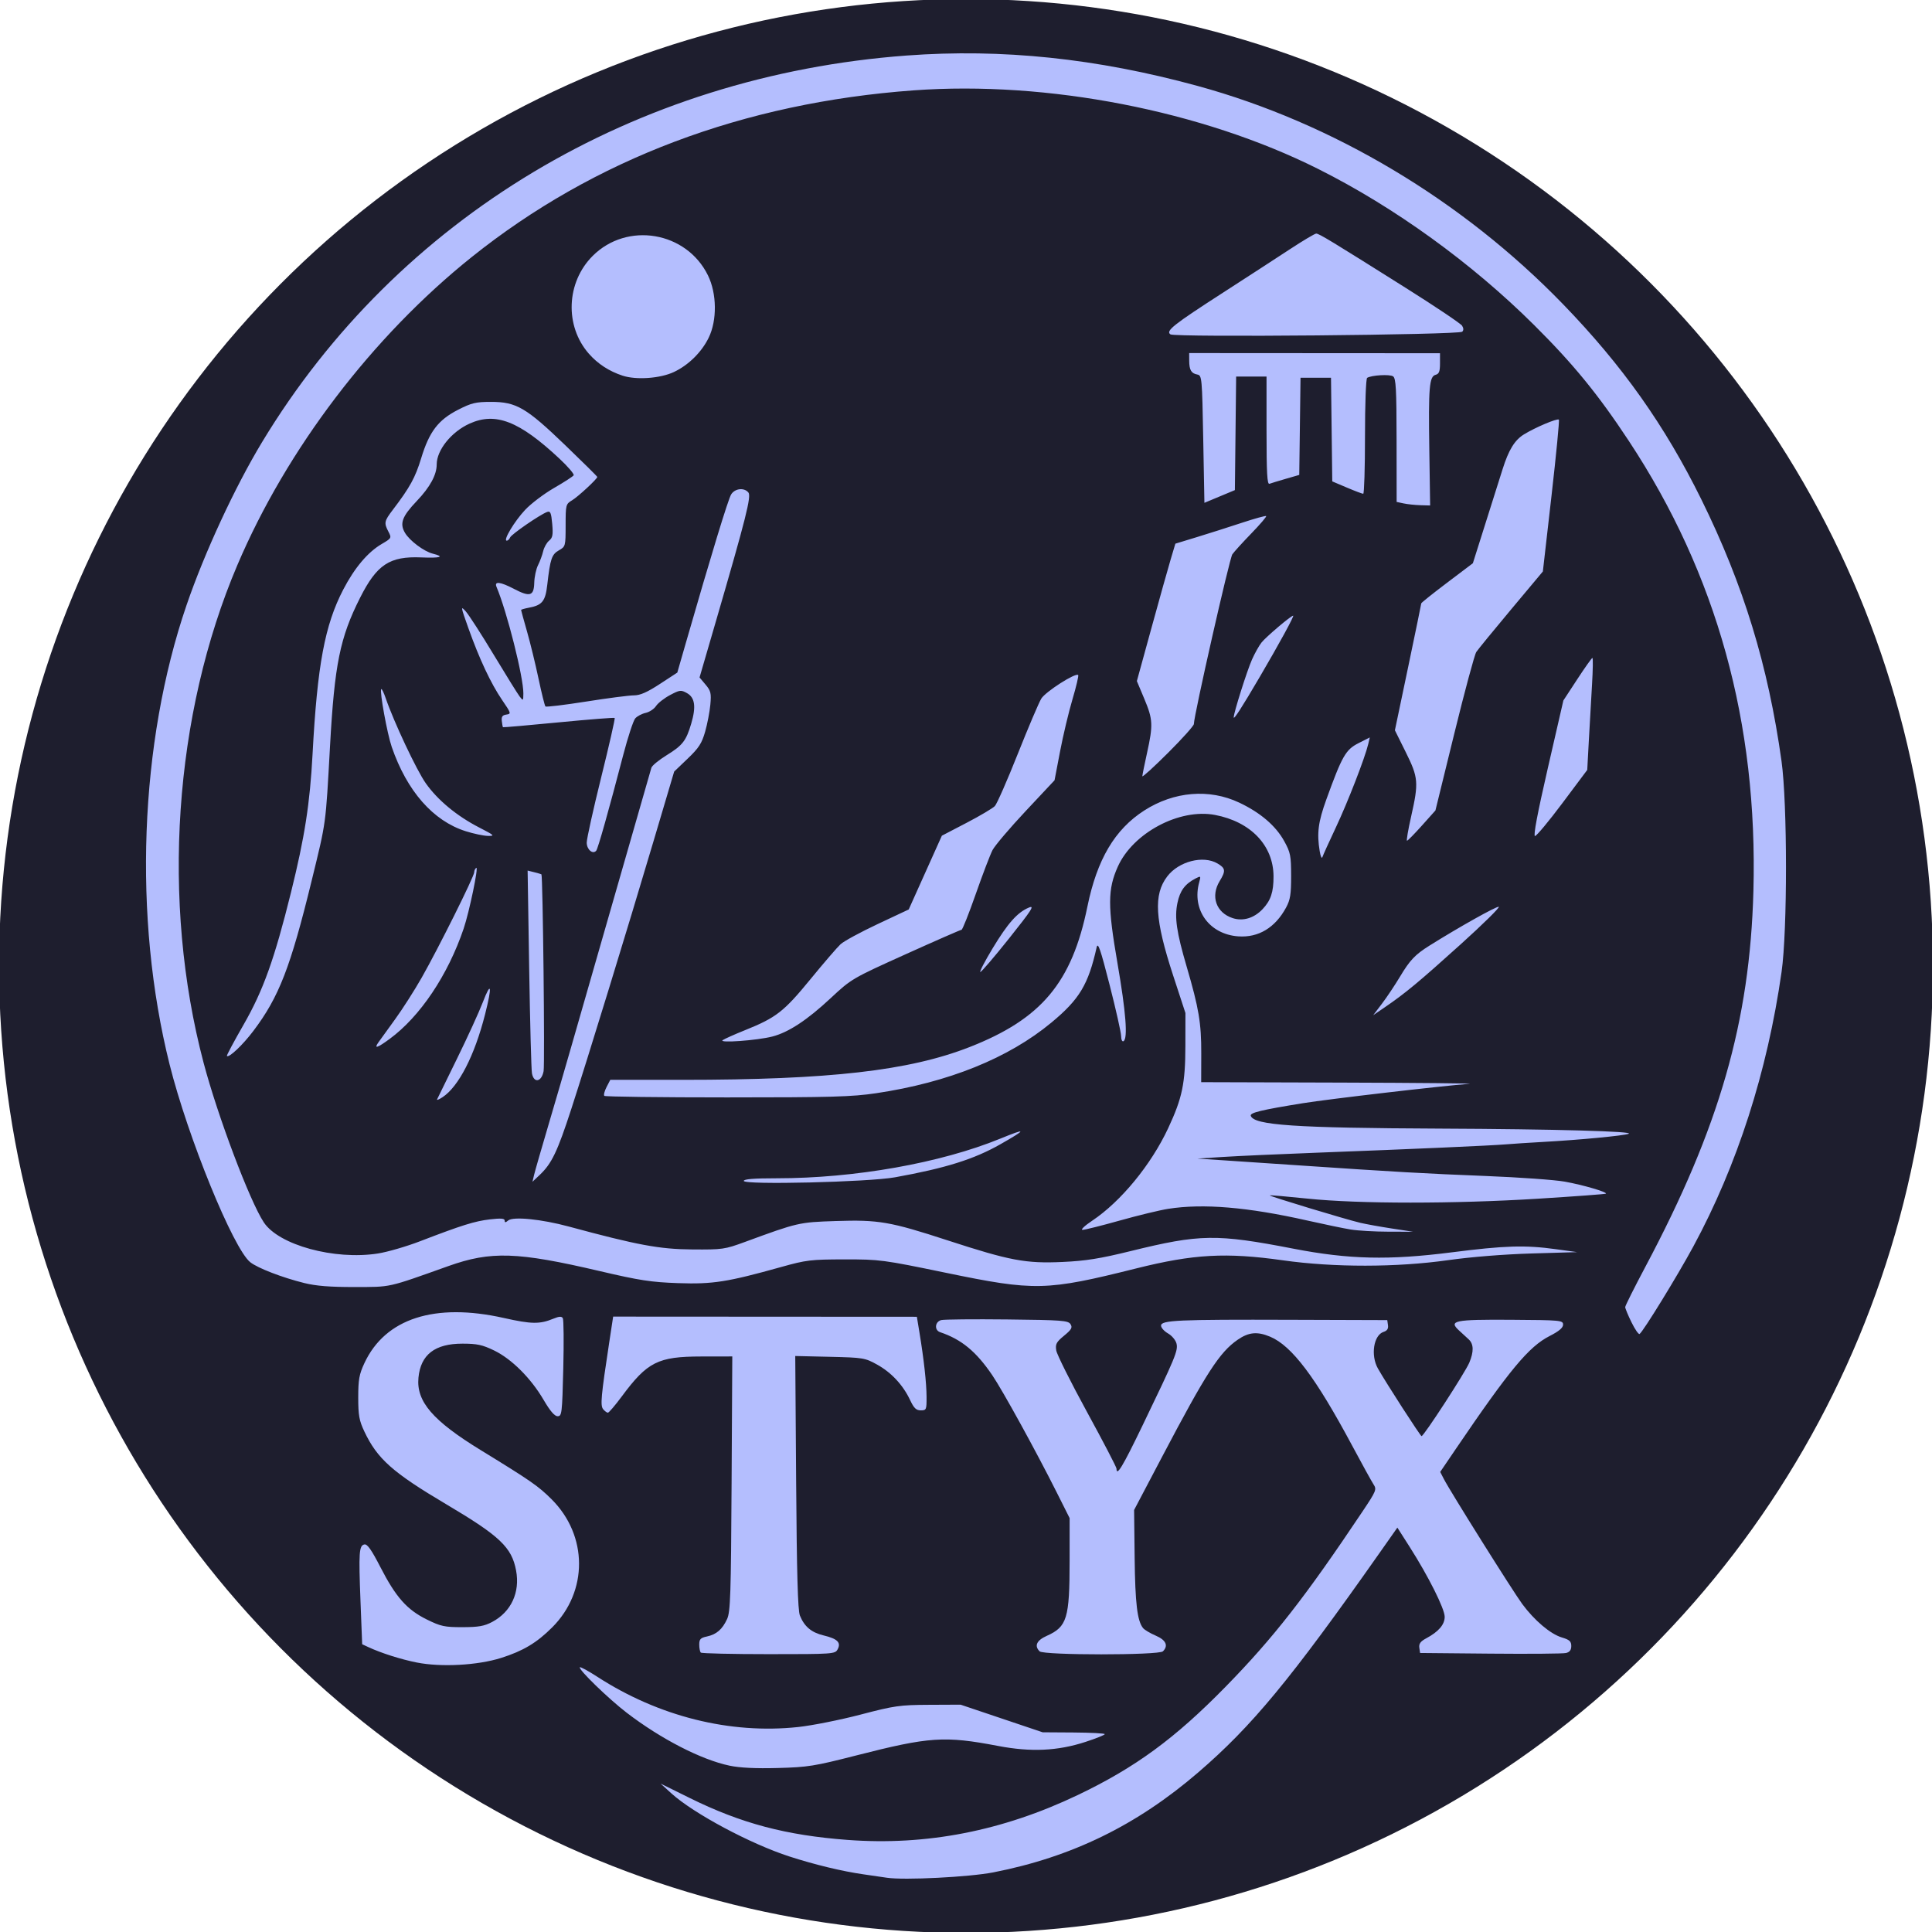
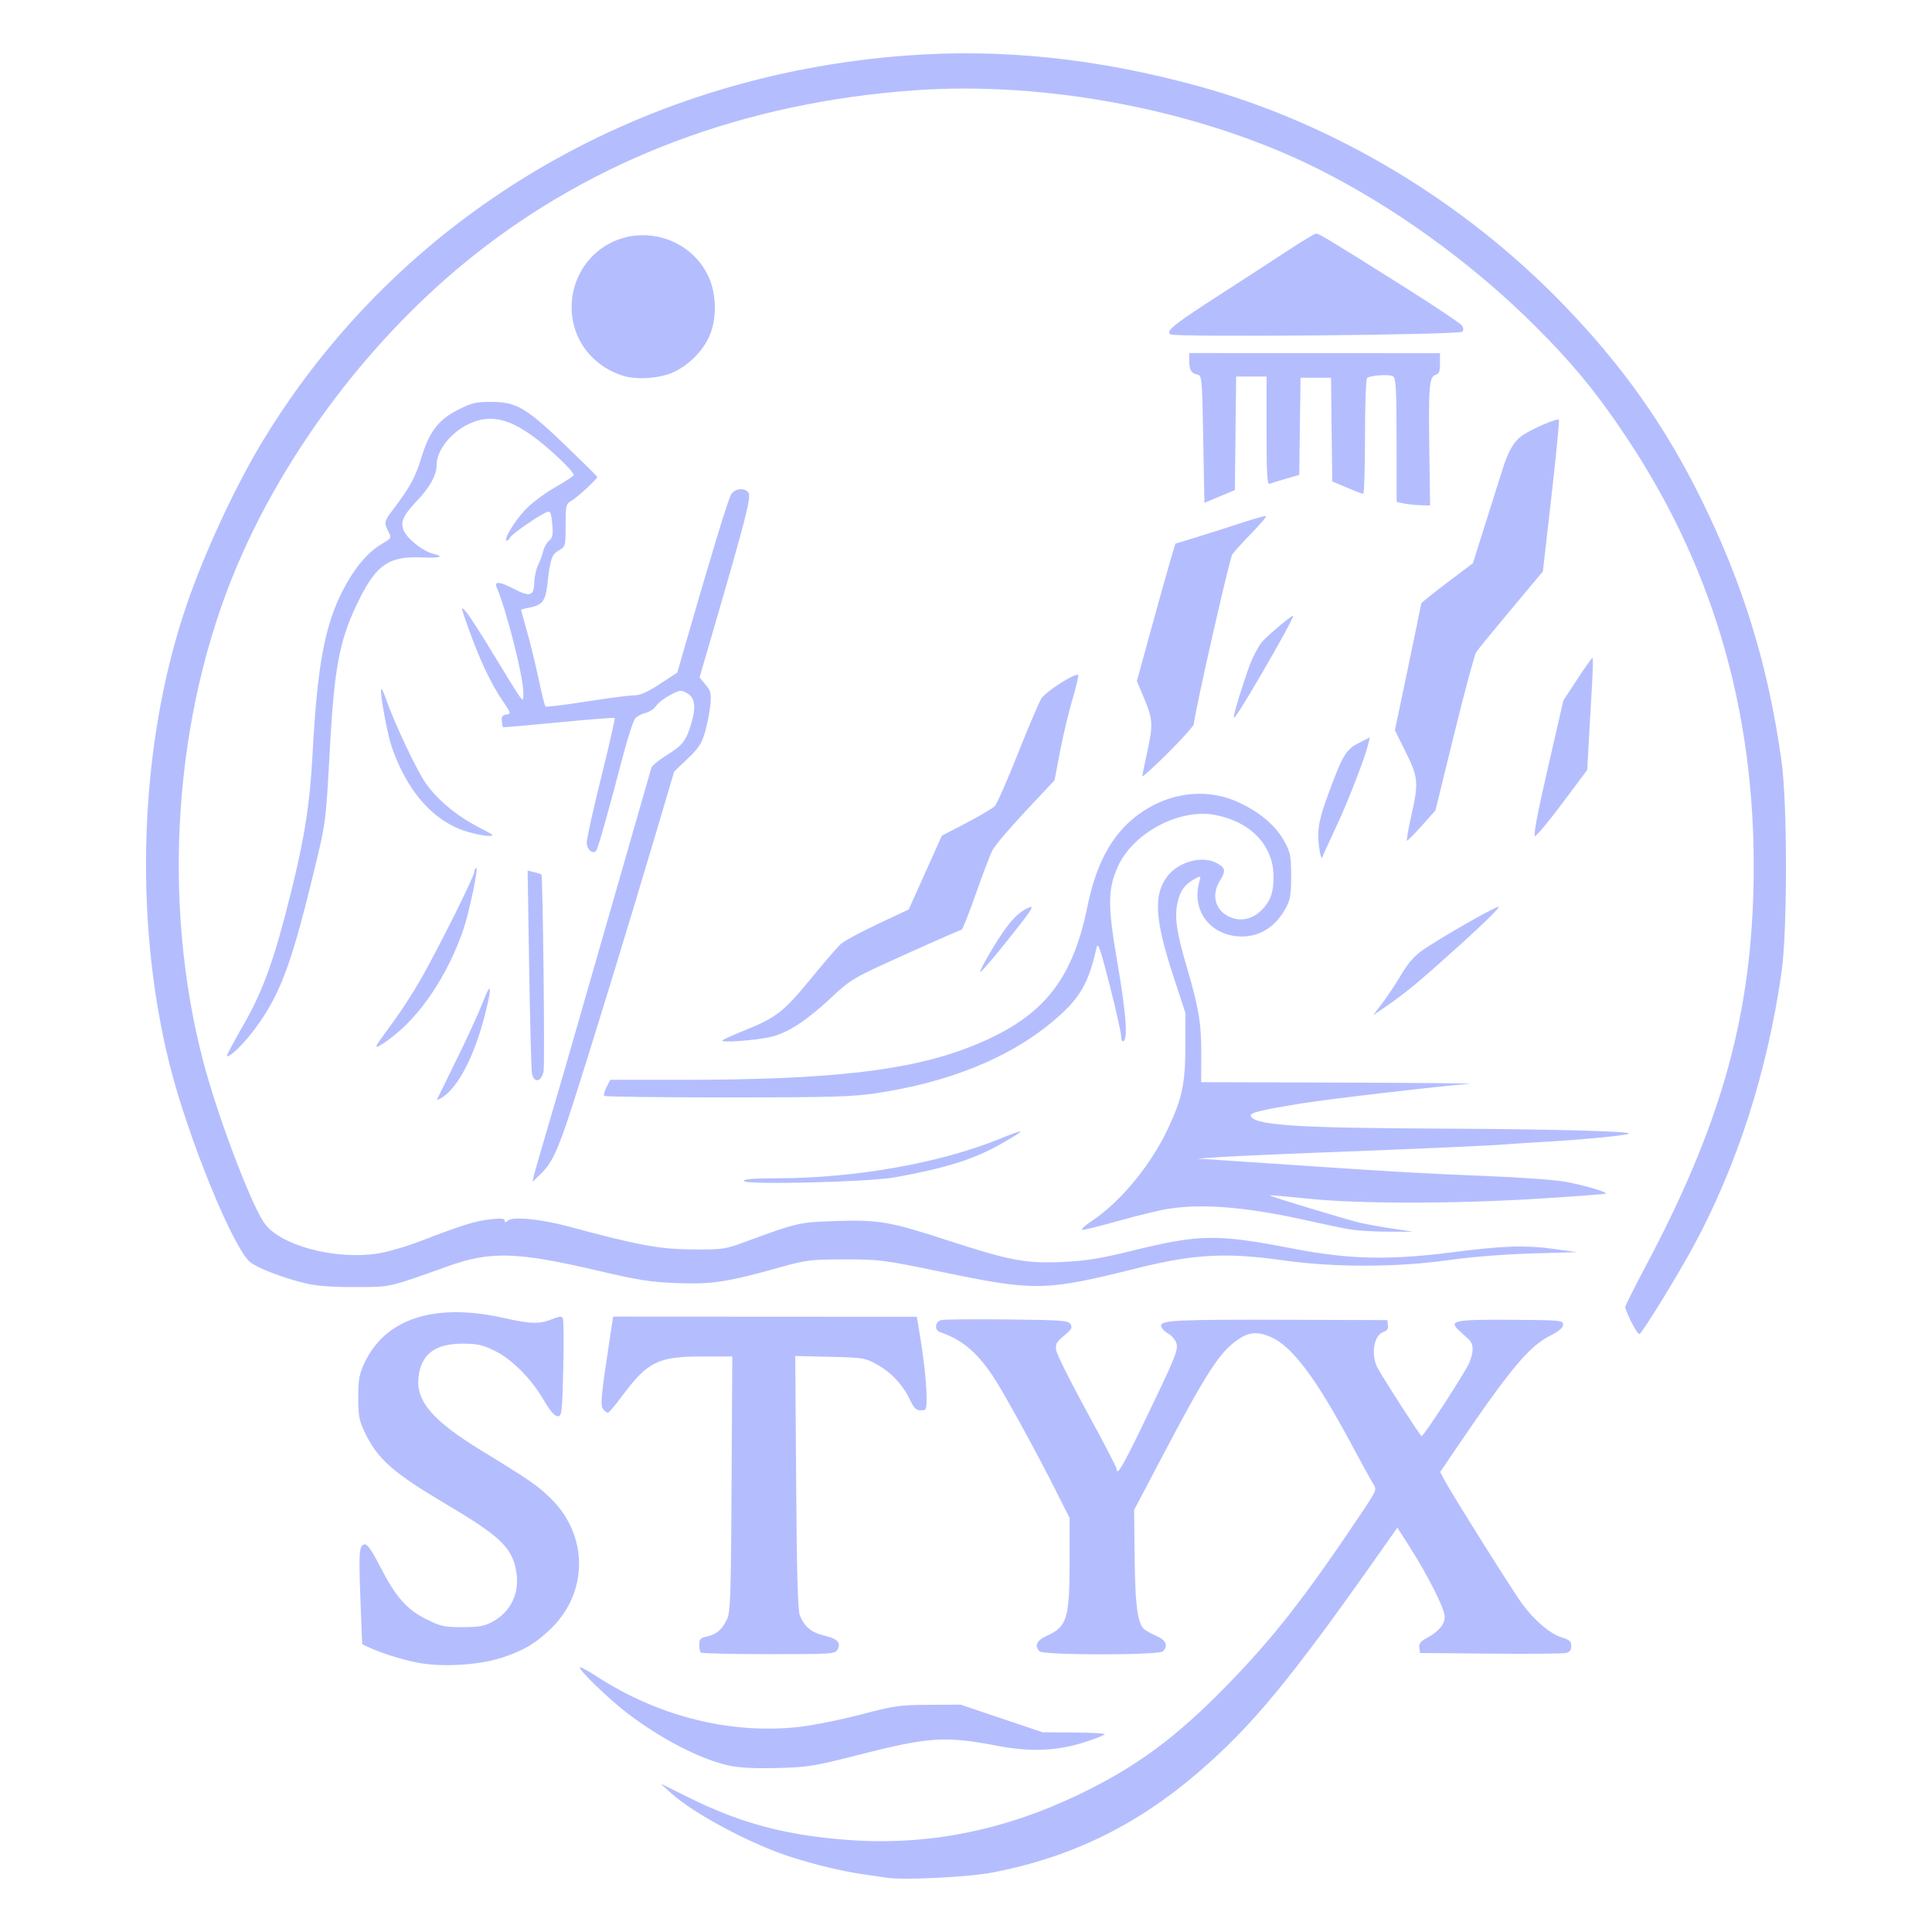
<svg xmlns="http://www.w3.org/2000/svg" version="1.1" id="svg1" width="1024" height="1024" viewBox="0 0 1024 1024">
  <style>
        :root {
            --bg: #1e1e2e;
            --accent: #b4befe;
        }
        @media (prefers-color-scheme: light) {
            :root {
                --bg: #eff1f5;
                --accent: #7287fd;
            }
        }
        circle {
            fill: #1e1e2e;
            stroke: #1e1e2e;
        }
        path {
            fill: #b4befe;
            fill: #b4befe;
        }
    </style>
-   <circle id="circle1" r="50%" cx="50%" cy="50%" />
  <path style="stroke-width:1.242" d="m 470.012,995.235 c -1.708,-0.26 -7.3,-1.074 -12.425,-1.809 -11.282,-1.617 -25.761,-5.108 -39.138,-9.436 -20.742,-6.71 -50.855,-22.809 -62.636,-33.486 l -5.7,-5.165 15.598,7.705 c 27.116,13.394 50.885,19.7 83.478,22.148 41.788,3.139 82.191,-4.738 122.083,-23.802 30.491,-14.571 51.475,-29.949 78.37,-57.432 25.247,-25.8 42.151,-47.44 72.479,-92.786 7.325,-10.953 7.642,-11.729 5.886,-14.409 -1.021,-1.558 -6.11,-10.783 -11.309,-20.499 -19.415,-36.287 -31.981,-52.971 -43.531,-57.797 -6.795,-2.839 -11.324,-2.409 -17.184,1.634 -9.577,6.607 -16.608,17.485 -39.847,61.647 l -15.038,28.577 0.285,25.256 c 0.273,24.196 1.399,33.605 4.471,37.348 0.778,0.948 3.798,2.745 6.712,3.994 5.439,2.331 6.807,5.323 3.807,8.323 -2.121,2.121 -63.233,2.121 -65.354,0 -2.926,-2.926 -1.6,-5.799 3.79,-8.21 10.757,-4.813 12.098,-9.209 12.107,-39.708 l 0.007,-22.696 -6.691,-13.336 c -11.121,-22.164 -28.728,-54.193 -34.305,-62.406 -8.536,-12.57 -16.321,-18.991 -27.65,-22.804 -3.189,-1.073 -2.751,-5.591 0.621,-6.416 1.538,-0.376 17.272,-0.526 34.965,-0.334 28.993,0.315 32.304,0.563 33.533,2.512 1.134,1.798 0.558,2.826 -3.413,6.1 -4.129,3.404 -4.69,4.467 -4.141,7.85 0.349,2.152 7.676,16.803 16.283,32.556 8.606,15.753 15.648,29.279 15.648,30.056 0,4.345 3.24,-1.01 13.614,-22.503 17.615,-36.495 19.109,-40.096 18.178,-43.808 -0.45,-1.794 -2.472,-4.203 -4.494,-5.353 -2.021,-1.15 -3.678,-3.006 -3.683,-4.125 -0.011,-2.901 8.773,-3.296 68.949,-3.101 l 50.941,0.165 0.383,2.689 c 0.265,1.857 -0.443,2.951 -2.288,3.537 -5.316,1.687 -7.004,12.415 -3.054,19.409 4.31,7.631 22.52,35.853 23.139,35.859 1.184,0.012 23.156,-33.79 25.301,-38.925 2.46,-5.889 2.362,-9.871 -0.306,-12.354 -1.196,-1.113 -3.47,-3.205 -5.053,-4.649 -5.789,-5.28 -2.685,-5.929 27.456,-5.739 26.395,0.166 27.606,0.279 27.606,2.574 0,1.672 -2.164,3.503 -7.13,6.031 -11.017,5.609 -21.199,17.864 -49.654,59.758 l -8.34,12.278 1.998,3.874 c 3.399,6.591 36.543,59.423 41.47,66.105 6.436,8.728 14.96,15.942 20.961,17.74 4.106,1.23 5.043,2.075 5.043,4.544 0,2.115 -0.846,3.239 -2.796,3.715 -1.538,0.375 -19.569,0.526 -40.07,0.334 l -37.274,-0.348 -0.398,-2.803 c -0.298,-2.098 0.62,-3.348 3.649,-4.97 6.571,-3.518 9.795,-7.276 9.795,-11.418 0,-4.234 -8.657,-21.509 -18.553,-37.021 l -6.532,-10.24 -9.384,13.346 c -47.239,67.182 -67.684,91.924 -96.241,116.467 -32.605,28.022 -66.966,44.782 -108.465,52.907 -12.824,2.511 -47.332,4.252 -56.532,2.852 z m -83.349,-59.401 c -14.984,-3.136 -36.451,-14.189 -54.539,-28.08 -9.719,-7.464 -25.784,-23.069 -24.782,-24.071 0.317,-0.317 4.479,1.953 9.249,5.043 32.478,21.039 70.441,30.526 106.536,26.622 7.356,-0.796 22.173,-3.75 32.925,-6.564 18.092,-4.736 20.802,-5.124 36.324,-5.196 l 16.773,-0.078 21.743,7.32 21.743,7.32 16.456,0.106 c 9.051,0.058 16.459,0.454 16.463,0.881 0.004,0.426 -4.606,2.278 -10.244,4.115 -14.743,4.805 -28.879,5.457 -46.282,2.136 -28.404,-5.42 -36.39,-4.886 -75.169,5.027 -22.245,5.686 -25.652,6.232 -41.623,6.664 -11.704,0.317 -20.071,-0.089 -25.575,-1.241 z M 220.897,881.166 c -8.408,-1.672 -18.85,-4.99 -25.652,-8.153 l -3.288,-1.529 -0.876,-22.534 c -1.021,-26.265 -0.778,-29.821 2.079,-30.363 1.531,-0.29 3.768,2.887 8.448,11.998 8.192,15.948 14.081,22.595 24.609,27.778 7.423,3.654 9.408,4.082 18.882,4.069 8.544,-0.012 11.592,-0.549 15.796,-2.784 10.021,-5.328 14.811,-15.637 12.647,-27.22 -2.302,-12.325 -8.555,-18.264 -36.927,-35.077 -28.54,-16.913 -36.632,-24.101 -43.51,-38.651 -2.733,-5.782 -3.23,-8.554 -3.23,-18.016 0,-9.472 0.5,-12.255 3.27,-18.2 11.029,-23.665 37.241,-32.15 73.907,-23.925 14.673,3.291 19.044,3.352 26.275,0.364 3.006,-1.242 4.327,-1.317 4.97,-0.28 0.482,0.776 0.596,12.789 0.255,26.696 -0.586,23.838 -0.757,25.285 -2.993,25.285 -1.624,0 -3.975,-2.741 -7.455,-8.691 -6.699,-11.454 -16.912,-21.646 -26.205,-26.151 -6.196,-3.004 -9.029,-3.615 -16.773,-3.619 -14.624,-0.012 -22.159,5.816 -23.334,18.038 -1.212,12.613 7.557,22.8 33.097,38.452 26.445,16.206 30.457,18.991 37.505,26.031 19.225,19.204 19.361,48.756 0.314,67.825 -8.189,8.198 -15.396,12.516 -27.082,16.223 -12.42,3.941 -31.834,4.996 -44.729,2.432 z m 150.546,-5.259 c -0.456,-0.456 -0.828,-2.368 -0.828,-4.25 0,-2.856 0.668,-3.564 4.038,-4.28 5.098,-1.084 8.188,-3.755 10.732,-9.279 1.749,-3.796 2.05,-12.907 2.373,-71.753 l 0.37,-67.404 -16.522,0.027 c -22.879,0.037 -28.469,2.852 -42.047,21.168 -3.516,4.743 -6.831,8.624 -7.366,8.624 -0.535,0 -1.657,-0.825 -2.493,-1.832 -1.606,-1.935 -1.169,-6.736 3.252,-35.748 l 2.035,-13.352 80.485,0.045 80.485,0.045 1.374,8.338 c 2.36,14.325 3.726,26.699 3.766,34.119 0.036,6.799 -0.112,7.144 -3.061,7.144 -2.444,0 -3.642,-1.153 -5.661,-5.45 -3.744,-7.964 -9.944,-14.63 -17.506,-18.818 -6.401,-3.545 -7.367,-3.704 -25.015,-4.113 l -18.357,-0.425 0.474,66.897 c 0.343,48.471 0.888,67.924 1.977,70.625 2.377,5.895 6.095,9.02 12.587,10.577 7.34,1.761 9.357,3.758 7.43,7.359 -1.337,2.498 -2.281,2.564 -36.532,2.564 -19.338,0 -35.532,-0.373 -35.988,-0.828 z M 864.722,700.832 c -1.833,-3.737 -3.332,-7.356 -3.332,-8.042 0,-0.686 4.822,-10.318 10.715,-21.405 39.219,-73.784 55.373,-129.971 57.236,-199.073 2.402,-89.095 -19.396,-167.892 -65.991,-238.554 -16.305,-24.726 -29.48,-40.846 -50.284,-61.522 C 780.019,139.393 739.211,109.892 698.763,89.604 637.102,58.675 555.143,42.734 484.3,47.889 394.167,54.448 314.926,84.321 250.095,136.182 197.355,178.371 151.938,238.06 125.779,299.564 c -33.697,79.226 -40.419,178.293 -17.891,263.658 7.457,28.258 24.489,73.397 31.944,84.663 7.962,12.031 37.449,20.08 60.439,16.497 5.057,-0.788 15.121,-3.711 22.364,-6.494 22.262,-8.556 29.025,-10.672 37.087,-11.601 5.773,-0.666 7.765,-0.506 7.765,0.621 0,1.173 0.427,1.162 1.885,-0.047 2.632,-2.185 17.66,-0.676 32.068,3.22 36.483,9.865 48.102,12.023 65.445,12.154 16.058,0.122 17.25,-0.049 27.956,-3.983 27.982,-10.285 28.646,-10.438 48.016,-11.075 22.854,-0.751 28.879,0.288 59.457,10.258 32.964,10.747 41.351,12.323 60.842,11.432 12.33,-0.564 19.836,-1.762 36.071,-5.76 36.808,-9.063 45.469,-9.191 86.352,-1.273 29.346,5.684 50.546,6.176 83.753,1.944 28.393,-3.618 38.928,-3.938 55.32,-1.678 l 11.266,1.553 -24.228,0.716 c -14.626,0.432 -32.107,1.834 -44.108,3.536 -27.332,3.877 -60.58,3.911 -87.601,0.089 -30.117,-4.26 -47.313,-3.314 -77.647,4.268 -47.912,11.976 -53.734,12.109 -101.115,2.313 -33.207,-6.865 -34.936,-7.094 -53.573,-7.072 -17.858,0.021 -20.297,0.313 -33.547,4.019 -28.565,7.989 -36.296,9.2 -54.669,8.564 -14.341,-0.497 -20.376,-1.424 -41.623,-6.399 -43.581,-10.204 -57.627,-10.668 -80.139,-2.646 -32.697,11.65 -30.085,11.067 -49.699,11.107 -13.03,0.027 -20.423,-0.559 -26.713,-2.117 -11.59,-2.871 -24.607,-7.885 -28.576,-11.007 -8.998,-7.078 -33.143,-66.26 -42.809,-104.93 C 70.441,486.353 73.865,393.771 98.873,320.731 108.404,292.896 124.524,258.111 138.957,234.241 210.827,115.371 336.349,40.115 480.573,29.428 c 50.513,-3.743 100.672,1.494 154.066,16.087 71.751,19.61 140.487,60.653 193.825,115.737 31.442,32.47 53.998,64.323 73.341,103.567 22.251,45.144 35.363,87.958 42.43,138.535 3.151,22.552 3.169,89.827 0.03,111.822 -7.548,52.89 -23.505,102.522 -46.789,145.526 -8.454,15.614 -26.636,45.202 -28.476,46.339 -0.52,0.322 -2.446,-2.473 -4.279,-6.21 z M 716.021,651.688 c -3.758,-0.612 -14.102,-2.752 -22.986,-4.756 -31.711,-7.154 -55.359,-9.143 -73.927,-6.217 -4.442,0.7 -15.97,3.491 -25.617,6.203 -9.648,2.712 -18.517,4.931 -19.71,4.931 -1.193,0 1.109,-2.189 5.117,-4.866 15.213,-10.16 31.205,-29.633 40.267,-49.034 7.459,-15.968 9.079,-23.731 9.11,-43.634 l 0.027,-17.395 -6.507,-19.88 c -9.714,-29.677 -10.503,-42.859 -3.142,-52.51 6.113,-8.014 19.071,-11.348 26.668,-6.861 4.267,2.521 4.435,3.907 1.128,9.331 -4.917,8.065 -1.893,16.72 6.848,19.605 5.459,1.802 11.303,0.071 15.849,-4.694 4.381,-4.592 5.88,-9.065 5.848,-17.447 -0.063,-16.337 -12.08,-28.939 -31.021,-32.531 -18.875,-3.58 -43.481,9.518 -51.516,27.421 -5.385,12 -5.415,20.837 -0.17,51.185 4.46,25.807 5.553,39.845 3.217,41.289 -0.712,0.44 -1.265,-0.722 -1.294,-2.722 -0.028,-1.92 -2.77,-14.113 -6.092,-27.097 -4.886,-19.094 -6.2,-22.894 -6.877,-19.88 -4.43,19.747 -9.102,27.516 -23.964,39.846 -22.762,18.884 -54.656,31.747 -92.854,37.447 -12.848,1.917 -23.787,2.225 -79.104,2.225 -35.307,0 -64.562,-0.367 -65.011,-0.816 -0.449,-0.449 0.078,-2.546 1.171,-4.659 l 1.987,-3.843 h 38.347 c 77.814,0 119.971,-4.809 152.027,-17.342 38.115,-14.902 54.266,-34.144 62.502,-74.464 5.11,-25.017 14.523,-40.926 30.149,-50.953 15.775,-10.123 34.464,-11.666 50.341,-4.159 11.207,5.3 19.337,12.261 23.83,20.405 3.312,6.004 3.65,7.704 3.664,18.418 0.012,9.748 -0.452,12.669 -2.667,16.773 -5.775,10.702 -14.661,16.058 -25.361,15.284 -15.386,-1.113 -24.756,-14.117 -20.685,-28.706 0.926,-3.318 0.838,-3.413 -1.864,-2.019 -5.691,2.936 -8.325,6.481 -9.686,13.036 -1.601,7.71 -0.481,15.4 4.926,33.835 6.417,21.878 7.751,29.829 7.706,45.914 l -0.043,15.22 74.164,0.224 c 40.79,0.123 71.368,0.422 67.951,0.663 -13.74,0.971 -74.243,8.013 -88.215,10.267 -21.993,3.548 -28.149,5.034 -27.614,6.668 1.632,4.983 23.292,6.45 100.299,6.792 60.681,0.27 103.487,1.45 99.955,2.757 -2.774,1.026 -25.944,3.227 -45.286,4.301 -7.175,0.399 -16.121,0.981 -19.88,1.294 -8.173,0.681 -49.071,2.487 -99.398,4.39 -20.159,0.762 -42.803,1.783 -50.32,2.268 l -13.667,0.881 13.667,0.9 c 7.517,0.495 25.688,1.715 40.38,2.711 50.948,3.455 66.634,4.346 98.776,5.611 17.767,0.699 36.627,2.049 41.91,2.999 9.641,1.734 22.629,5.532 21.789,6.372 -0.247,0.247 -16.358,1.443 -35.801,2.657 -44.672,2.789 -95.301,2.78 -122.239,-0.024 -10.886,-1.133 -19.943,-1.909 -20.127,-1.726 -0.405,0.405 40.134,12.685 47.996,14.54 3.075,0.725 10.623,2.087 16.773,3.025 l 11.182,1.706 -13.046,-0.025 c -7.175,-0.014 -16.121,-0.525 -19.88,-1.137 z M 394.221,625.908 c 0,-0.964 5.377,-1.394 17.43,-1.394 41.398,0 86.849,-8.061 118.551,-21.025 14.124,-5.776 14.154,-5.056 0.123,2.939 -14.019,7.989 -29.071,12.715 -55.965,17.571 -14.104,2.547 -80.139,4.119 -80.139,1.908 z m -111.126,-3.258 c 0.487,-2.05 3.946,-14.071 7.686,-26.713 3.74,-12.642 9.199,-31.372 12.131,-41.623 4.316,-15.088 40.196,-139.997 42.337,-147.388 0.322,-1.11 3.94,-4.09 8.041,-6.621 8.512,-5.254 10.352,-7.609 13.052,-16.701 2.677,-9.014 2.006,-13.872 -2.243,-16.243 -3.174,-1.771 -3.791,-1.7 -8.962,1.042 -3.054,1.619 -6.394,4.226 -7.421,5.794 -1.027,1.567 -3.506,3.21 -5.508,3.649 -2.002,0.44 -4.482,1.746 -5.509,2.904 -1.028,1.157 -3.91,9.931 -6.405,19.498 -7.614,29.198 -13.387,49.648 -14.304,50.671 -1.853,2.068 -5.015,-0.66 -5.015,-4.327 0,-2.041 3.455,-17.629 7.677,-34.641 4.222,-17.012 7.437,-31.152 7.144,-31.421 -0.293,-0.269 -13.672,0.784 -29.731,2.341 -16.059,1.557 -29.326,2.715 -29.482,2.573 -0.156,-0.142 -0.436,-1.62 -0.621,-3.284 -0.257,-2.305 0.318,-3.12 2.413,-3.421 2.643,-0.38 2.557,-0.678 -2.196,-7.641 -5.987,-8.771 -12.046,-21.661 -17.909,-38.101 -4.137,-11.6 -4.212,-12.084 -1.385,-8.908 1.645,1.848 8.313,12.191 14.818,22.986 6.505,10.795 12.687,20.745 13.737,22.111 1.834,2.387 1.91,2.323 1.948,-1.625 0.082,-8.572 -8.67,-43.328 -14.217,-56.461 -1.336,-3.162 1.929,-2.797 9.255,1.033 8.465,4.426 10.556,3.788 10.736,-3.276 0.079,-3.092 0.979,-7.276 2,-9.3 1.021,-2.023 2.249,-5.356 2.728,-7.406 0.479,-2.05 1.894,-4.566 3.145,-5.591 1.876,-1.538 2.164,-3.096 1.642,-8.913 -0.525,-5.855 -0.975,-6.923 -2.66,-6.304 -3.843,1.413 -19.023,11.862 -19.666,13.538 -0.354,0.923 -1.155,1.679 -1.779,1.679 -2.066,0 4.023,-10.193 9.74,-16.305 3.093,-3.307 9.993,-8.533 15.334,-11.613 5.34,-3.08 10.022,-6.106 10.403,-6.723 0.382,-0.617 -3.01,-4.588 -7.538,-8.823 -21.306,-19.931 -33.845,-24.813 -47.661,-18.559 -9.628,4.358 -17.395,14.017 -17.395,21.633 0,5.504 -3.55,12.024 -10.532,19.344 -7.826,8.205 -9.214,11.956 -6.266,16.932 2.465,4.16 10.056,9.835 14.723,11.006 6.546,1.643 4.169,2.42 -6.088,1.99 -16.804,-0.705 -23.561,3.756 -32.475,21.439 -10.641,21.11 -13.501,35.215 -15.898,78.395 -2.369,42.685 -1.954,39.638 -9.744,71.516 -11.238,45.985 -17.323,61.668 -30.901,79.633 -5.662,7.492 -12.929,14.364 -14.028,13.265 -0.238,-0.238 3.74,-7.696 8.84,-16.572 10.406,-18.111 16.373,-34.766 25.164,-70.232 7.243,-29.219 10.008,-46.978 11.408,-73.26 2.509,-47.094 6.476,-68.334 16.28,-87.179 5.971,-11.477 12.988,-19.792 20.337,-24.099 5.243,-3.073 5.325,-3.22 3.612,-6.503 -2.46,-4.716 -2.285,-5.595 2.321,-11.651 9.09,-11.951 11.882,-17.035 15.024,-27.356 4.282,-14.067 9.014,-20.269 19.589,-25.669 7.097,-3.624 9.353,-4.162 17.446,-4.162 13.38,0 18.637,3.07 39.293,22.945 9.352,8.998 17.003,16.573 17.003,16.833 0,1.044 -10.161,10.464 -13.357,12.382 -3.323,1.995 -3.417,2.36 -3.425,13.276 -0.007,11.049 -0.064,11.257 -3.564,13.248 -3.811,2.168 -4.594,4.489 -6.167,18.296 -0.991,8.691 -2.673,10.783 -9.735,12.108 -2.273,0.426 -4.133,0.968 -4.133,1.203 0,0.235 1.407,5.345 3.127,11.355 1.72,6.01 4.465,17.26 6.1,24.999 1.635,7.74 3.291,14.39 3.68,14.779 0.389,0.389 10.084,-0.776 21.545,-2.588 11.461,-1.812 22.863,-3.291 25.338,-3.286 3.295,0.006 6.977,-1.608 13.752,-6.03 l 9.252,-6.04 4.431,-15.393 c 13.603,-47.258 22.555,-76.599 24.123,-79.07 2.021,-3.183 6.863,-3.715 9.115,-1.001 1.648,1.985 -1.223,13.372 -17.222,68.317 l -8.658,29.732 3.177,3.776 c 2.803,3.331 3.102,4.585 2.544,10.649 -0.348,3.78 -1.591,10.228 -2.761,14.328 -1.764,6.18 -3.349,8.623 -9.269,14.288 l -7.141,6.834 -10.872,36.653 c -13.973,47.108 -34.898,115.258 -43.68,142.263 -7.314,22.491 -10.349,28.843 -16.624,34.789 l -3.933,3.727 z M 231.654,582.704 c 0.267,-0.58 5.017,-10.281 10.556,-21.556 5.538,-11.275 11.671,-24.675 13.628,-29.777 4.545,-11.851 5.12,-8.969 1.252,6.278 -5.531,21.803 -14.012,38.308 -22.566,43.912 -1.845,1.209 -3.137,1.724 -2.869,1.143 z m 50.295,-13.791 c -0.356,-1.879 -1.019,-26.835 -1.473,-55.458 l -0.825,-52.041 3.546,0.89 c 1.95,0.489 3.648,0.992 3.772,1.116 0.754,0.754 1.855,100.555 1.15,104.31 -1.08,5.756 -5.155,6.537 -6.17,1.182 z m -81.394,-16.42 c 0.938,-1.343 4.905,-6.837 8.817,-12.209 3.912,-5.371 10.269,-15.315 14.127,-22.096 8.871,-15.592 27.839,-53.657 27.839,-55.866 0,-0.917 0.498,-1.976 1.108,-2.352 1.324,-0.818 -3.712,23.394 -6.702,32.221 -8.358,24.676 -23.08,46.611 -39.253,58.483 -6.567,4.82 -8.428,5.391 -5.935,1.819 z m 182.484,-1.196 c 1.025,-0.701 6.337,-3.071 11.803,-5.267 16.517,-6.634 20.629,-9.831 34.623,-26.92 7.088,-8.656 14.317,-17.054 16.064,-18.663 1.747,-1.609 10.585,-6.408 19.641,-10.665 l 16.465,-7.74 8.788,-19.553 8.788,-19.553 13.046,-6.794 c 7.175,-3.737 13.946,-7.751 15.046,-8.92 1.1,-1.169 6.555,-13.587 12.123,-27.596 5.568,-14.009 11.18,-27.208 12.473,-29.331 2.232,-3.666 18.195,-13.886 19.559,-12.522 0.339,0.339 -1.019,6.121 -3.019,12.849 -2,6.727 -4.958,19.142 -6.573,27.588 l -2.937,15.357 -15.304,16.326 c -8.417,8.979 -16.32,18.283 -17.561,20.675 -1.241,2.392 -5.244,12.875 -8.894,23.296 -3.65,10.421 -7.043,18.948 -7.539,18.948 -0.496,0 -13.812,5.829 -29.59,12.954 -28.461,12.851 -28.775,13.036 -39.774,23.296 -12.469,11.632 -22.329,18.116 -30.91,20.325 -8.074,2.079 -28.757,3.58 -26.315,1.91 z M 732.507,531.908 c 2.575,-3.394 6.856,-9.804 9.513,-14.246 5.25,-8.778 8.023,-11.699 15.624,-16.464 15.656,-9.814 35.563,-20.966 36.731,-20.577 0.744,0.248 -8.334,9.191 -20.174,19.873 -22.1,19.938 -29.359,25.964 -40.164,33.342 l -6.212,4.242 z M 526.114,502.635 c 8.081,-13.377 13.119,-19.041 19.219,-21.605 3.195,-1.344 1.551,1.22 -10.439,16.276 -7.827,9.829 -14.71,17.871 -15.294,17.871 -0.584,0 2.347,-5.644 6.514,-12.542 z M 699.472,451.178 c -1.576,-9.546 -0.816,-15.478 3.516,-27.445 8.336,-23.029 10.259,-26.402 17.001,-29.818 l 6.038,-3.06 -0.818,3.455 c -1.736,7.329 -10.815,30.73 -17.115,44.115 -3.626,7.705 -6.865,14.841 -7.198,15.86 -0.333,1.018 -0.973,-0.379 -1.423,-3.106 z m 48.433,-18.315 c 4.097,-18.137 3.887,-20.677 -2.838,-34.228 l -5.743,-11.572 6.985,-33.336 c 3.842,-18.335 6.985,-33.605 6.985,-33.933 0,-0.328 6.155,-5.248 13.677,-10.932 l 13.677,-10.334 6.898,-21.825 c 3.794,-12.004 7.78,-24.62 8.858,-28.037 3.224,-10.22 6.38,-15.371 11.274,-18.4 5.972,-3.696 17.734,-8.673 18.556,-7.851 0.349,0.349 -1.418,18.6 -3.927,40.558 l -4.562,39.923 -16.82,20.099 c -9.251,11.055 -17.562,21.218 -18.469,22.584 -0.907,1.367 -6.15,20.821 -11.651,43.232 l -10.002,40.747 -7.171,8.019 c -3.944,4.411 -7.494,8.02 -7.888,8.02 -0.394,3.8e-4 0.578,-5.73 2.161,-12.735 z m -501.118,7.684 c -17.244,-5.466 -31.092,-21.256 -39.153,-44.642 -2.417,-7.014 -6.539,-29.696 -5.572,-30.663 0.296,-0.296 1.362,1.867 2.368,4.809 4.286,12.533 16.381,38.217 21.229,45.081 6.333,8.966 16.469,17.361 28.324,23.459 8.095,4.164 8.462,4.517 4.626,4.453 -2.291,-0.038 -7.611,-1.162 -11.822,-2.496 z m 573.575,-33.351 8.254,-35.918 7.379,-11.277 c 4.058,-6.202 7.668,-11.285 8.02,-11.296 0.353,-0.011 0.263,6.271 -0.199,13.958 -0.462,7.688 -1.223,21.051 -1.691,29.696 l -0.851,15.718 -13.109,17.518 c -7.21,9.635 -13.772,17.518 -14.583,17.518 -0.981,0 1.288,-12.02 6.78,-35.918 z m -214.894,4.213 c 0.015,-0.672 1.133,-6.225 2.485,-12.341 3.281,-14.844 3.132,-17.773 -1.467,-28.728 l -3.925,-9.35 7.75,-28.206 c 4.262,-15.513 8.855,-31.901 10.205,-36.418 l 2.455,-8.212 11.425,-3.485 c 6.284,-1.917 16.994,-5.326 23.8,-7.576 6.806,-2.25 12.614,-3.852 12.906,-3.56 0.292,0.292 -3.233,4.413 -7.834,9.158 -4.601,4.745 -9.147,9.743 -10.102,11.107 -1.497,2.137 -20.39,85.495 -20.39,89.961 0,0.892 -6.15,7.753 -13.667,15.247 -7.517,7.494 -13.655,13.075 -13.64,12.404 z m 48.429,-31.216 c 0,-2.413 7.038,-24.664 9.69,-30.634 1.456,-3.278 3.712,-7.314 5.012,-8.967 2.362,-3.003 15.637,-14.27 16.813,-14.27 0.71,0 -7.454,14.968 -17.62,32.304 -9.722,16.58 -13.896,23.058 -13.896,21.568 z m 90.079,-113.36 -3.727,-0.798 -0.034,-32.668 c -0.029,-27.361 -0.331,-32.867 -1.864,-33.898 -1.772,-1.191 -11.423,-0.625 -13.737,0.804 -0.641,0.396 -1.139,13.998 -1.139,31.071 0,16.702 -0.419,30.369 -0.932,30.371 -0.513,0.002 -4.416,-1.475 -8.674,-3.283 l -7.742,-3.286 -0.334,-27.468 -0.334,-27.468 h -8.076 -8.076 l -0.336,25.754 -0.336,25.754 -7.119,2.06 c -3.916,1.133 -7.818,2.323 -8.672,2.645 -1.215,0.458 -1.553,-5.672 -1.553,-28.124 v -28.71 h -8.054 -8.054 l -0.333,30.091 -0.333,30.091 -8.076,3.37 -8.076,3.37 -0.621,-33.756 c -0.599,-32.52 -0.712,-33.773 -3.106,-34.227 -3.253,-0.616 -4.306,-2.401 -4.33,-7.337 l -0.019,-4.048 66.472,0.041 66.472,0.041 v 5.414 c 0,4.224 -0.506,5.547 -2.3,6.016 -3.387,0.886 -3.861,6.475 -3.367,39.758 l 0.437,29.509 -5.15,-0.147 c -2.833,-0.081 -6.828,-0.506 -8.878,-0.945 z M 330.015,199.118 c -7.153,-2.34 -13.167,-6.249 -17.89,-11.628 -12.927,-14.722 -12.037,-37.813 1.998,-51.847 18.266,-18.266 49.674,-12.974 61.1,10.294 4.741,9.655 4.905,23.851 0.381,33.087 -3.744,7.645 -10.672,14.481 -18.364,18.123 -7.255,3.434 -19.943,4.353 -27.225,1.971 z m 290.335,-21.9 c -2.626,-1.843 1.445,-5.064 28.213,-22.325 12.159,-7.84 27.875,-18.044 34.925,-22.675 7.05,-4.631 13.409,-8.42 14.131,-8.42 1.506,0 8.036,3.961 47.521,28.828 15.675,9.871 29.081,18.87 29.791,19.997 0.84,1.332 0.868,2.448 0.077,3.192 -1.799,1.694 -152.3,3.06 -154.66,1.403 z" id="path1" />
</svg>